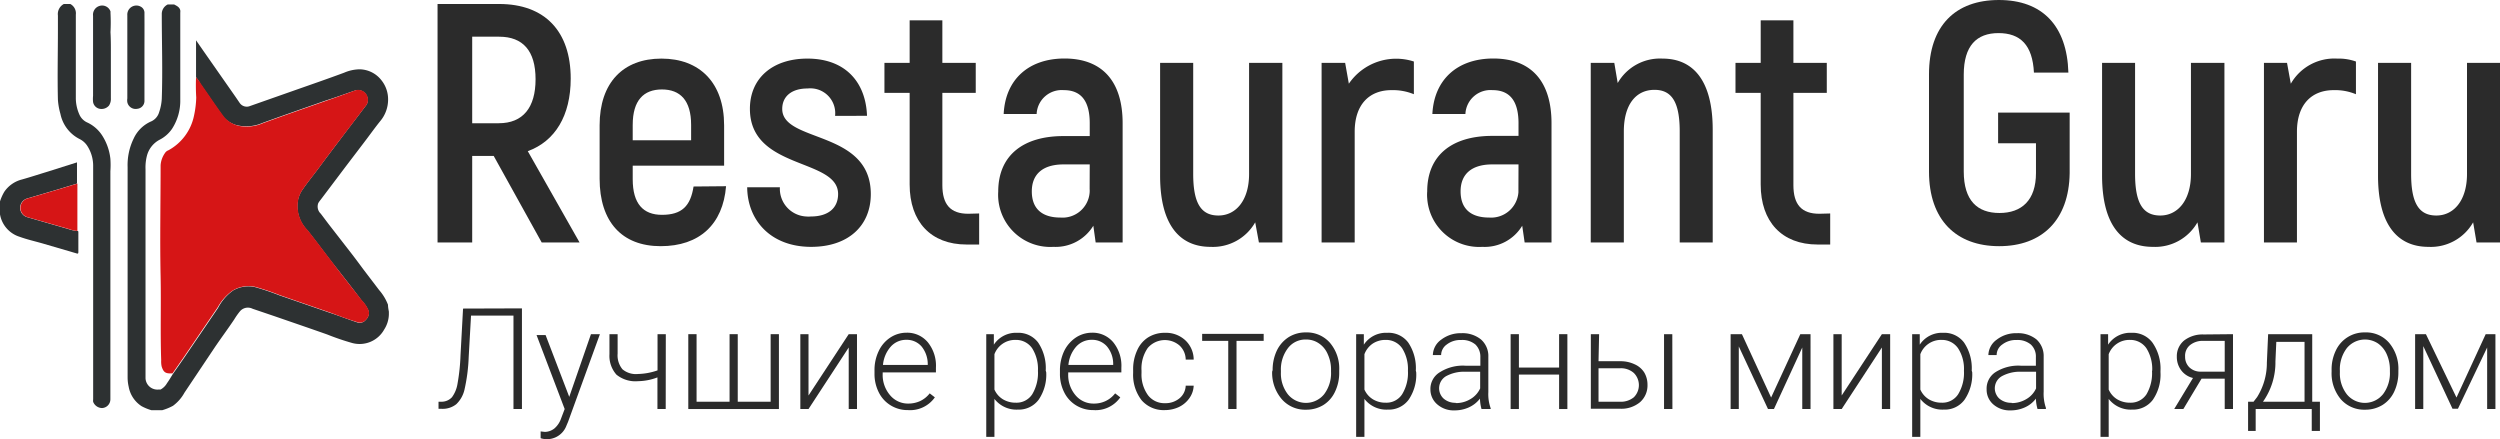
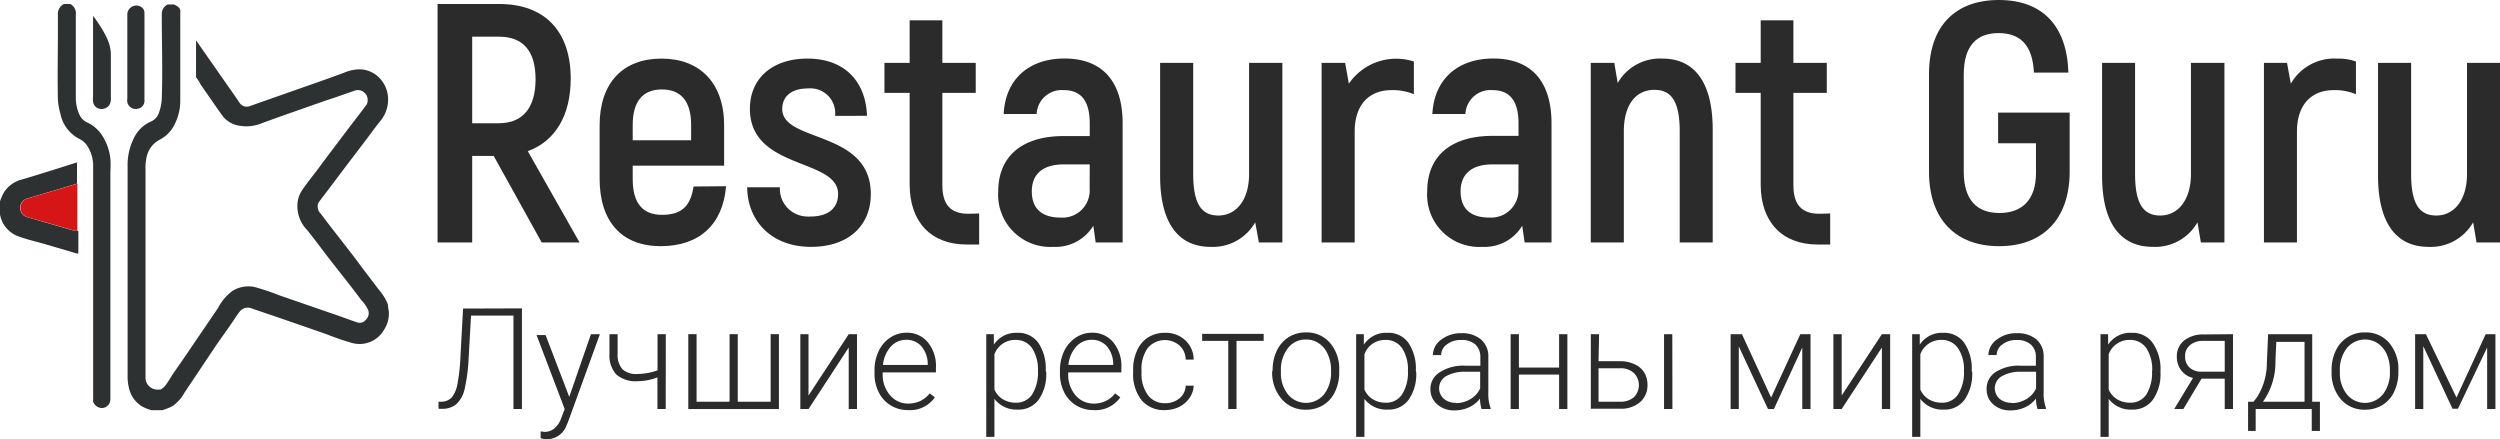
<svg xmlns="http://www.w3.org/2000/svg" viewBox="0 0 256.83 45.12">
  <title>Rus_black</title>
  <path d="M50.77,16H48.56v8.89H45V.39h6.33c4.69,0,7.35,2.8,7.35,7.66,0,3.82-1.61,6.44-4.41,7.46l5.32,9.38H55.7Zm-2.21-3.36h2.73c2.49,0,3.78-1.61,3.78-4.52s-1.29-4.37-3.74-4.37H48.56Z" transform="translate(-0.05 0.02)" style="fill:#2b2b2b" />
  <path d="M74.64,19.11c-.32,3.92-2.73,6.16-6.72,6.16s-6.27-2.52-6.27-6.93V12.85C61.65,8.47,64.07,6,68,6s6.44,2.48,6.44,6.86V17H65.05v1.4c0,2.51,1.08,3.65,3,3.65,2.06,0,2.94-.91,3.25-2.91Zm-9.59-6.3v1.58h6V12.81c0-2.52-1.12-3.64-3-3.64S65.05,10.29,65.05,12.81Z" transform="translate(-0.05 0.02)" style="fill:#2b2b2b" />
  <path d="M76.81,19.22h3.36a2.85,2.85,0,0,0,2.7,3,2.57,2.57,0,0,0,.48,0c1.79,0,2.8-.87,2.8-2.31,0-3.71-9.06-2.45-9.06-8.75C77.09,8,79.43,6,83,6c3.92,0,6,2.45,6.12,5.88H85.84a2.55,2.55,0,0,0-2.26-2.81,2.81,2.81,0,0,0-.58,0c-1.61,0-2.59.8-2.59,2.1,0,3.5,9.1,2.13,9.1,8.75,0,3.25-2.31,5.42-6.13,5.42C79.22,25.34,76.84,22.61,76.81,19.22Z" transform="translate(-0.05 0.02)" style="fill:#2b2b2b" />
  <path d="M100.64,21.91V25.1H99.35c-3.68,0-5.85-2.35-5.85-6.16V9.52H90.91V6.44H93.5V2.07h3.36V6.44h3.43V9.52H96.86V19c0,2,.84,2.94,2.66,2.94Z" transform="translate(-0.05 0.02)" style="fill:#2b2b2b" />
  <path d="M115.38,12.64V24.89h-2.77l-.24-1.72a4.54,4.54,0,0,1-4.1,2.17,5.36,5.36,0,0,1-5.67-5,5,5,0,0,1,0-.67c0-3.78,2.63-5.71,6.69-5.71H112V12.64c0-2.17-.8-3.4-2.66-3.4a2.58,2.58,0,0,0-2.79,2.37.22.22,0,0,0,0,.08h-3.39c.17-3.53,2.55-5.7,6.26-5.7C113.35,6,115.38,8.4,115.38,12.64ZM112,16.87h-2.69c-2.07,0-3.26.95-3.26,2.77s1.09,2.69,2.94,2.69a2.79,2.79,0,0,0,3-2.57,2.29,2.29,0,0,0,0-.37Z" transform="translate(-0.05 0.02)" style="fill:#2b2b2b" />
  <path d="M131.79,6.44V24.89h-2.41L129,22.82a5,5,0,0,1-4.59,2.52c-3.18,0-5.18-2.27-5.18-7.31V6.44h3.4V17.85c0,3,.8,4.27,2.59,4.27s3.15-1.54,3.15-4.27V6.44Z" transform="translate(-0.05 0.02)" style="fill:#2b2b2b" />
  <path d="M145.3,6.3V9.66a5.66,5.66,0,0,0-2.3-.42c-2.31,0-3.78,1.51-3.78,4.27V24.89h-3.4V6.44h2.42l.38,2.14A5.88,5.88,0,0,1,145.3,6.3Z" transform="translate(-0.05 0.02)" style="fill:#2b2b2b" />
  <path d="M159.44,12.64V24.89h-2.76l-.25-1.72a4.5,4.5,0,0,1-4.09,2.17,5.35,5.35,0,0,1-5.67-5,4,4,0,0,1,0-.69c0-3.78,2.62-5.71,6.68-5.71h2.7V12.64c0-2.17-.81-3.4-2.66-3.4a2.58,2.58,0,0,0-2.79,2.35.34.34,0,0,0,0,.1h-3.4c.18-3.53,2.56-5.7,6.27-5.7C157.41,6,159.44,8.4,159.44,12.64Zm-3.39,4.23h-2.7c-2.06,0-3.25.95-3.25,2.77s1.08,2.69,2.94,2.69a2.81,2.81,0,0,0,3-2.59c0-.12,0-.23,0-.35Z" transform="translate(-0.05 0.02)" style="fill:#2b2b2b" />
  <path d="M176,13.3V24.89h-3.39V13.48c0-3-.81-4.27-2.59-4.27-1.93,0-3.15,1.54-3.15,4.27V24.89h-3.4V6.44h2.42l.35,2.07A5,5,0,0,1,170.85,6C174,6,176,8.26,176,13.3Z" transform="translate(-0.05 0.02)" style="fill:#2b2b2b" />
  <path d="M188.07,21.91V25.1h-1.29c-3.68,0-5.85-2.35-5.85-6.16V9.52h-2.59V6.44h2.59V2.07h3.36V6.44h3.43V9.52h-3.43V19c0,2,.84,2.94,2.66,2.94Z" transform="translate(-0.05 0.02)" style="fill:#2b2b2b" />
  <path d="M198.22,17.61v-10c0-5,2.73-7.63,7.18-7.63s7,2.63,7.14,7.46H209c-.14-2.84-1.4-4.06-3.64-4.06s-3.57,1.29-3.57,4.27v9.94c0,3,1.4,4.27,3.67,4.27s3.75-1.3,3.75-4.1V14.7h-3.89V11.55h7.35v6.23c-.07,4.8-2.83,7.49-7.24,7.49S198.22,22.58,198.22,17.61Z" transform="translate(-0.05 0.02)" style="fill:#2b2b2b" />
  <path d="M228.57,6.44V24.89h-2.42l-.35-2.07a5,5,0,0,1-4.58,2.52C218,25.34,216,23.07,216,18V6.44h3.39V17.85c0,3,.81,4.27,2.59,4.27s3.15-1.54,3.15-4.27V6.44Z" transform="translate(-0.05 0.02)" style="fill:#2b2b2b" />
  <path d="M242.08,6.3V9.66a5.56,5.56,0,0,0-2.28-.42c-2.31,0-3.78,1.51-3.78,4.27V24.89h-3.39V6.44H235l.39,2.14A5.15,5.15,0,0,1,240.15,6,5.27,5.27,0,0,1,242.08,6.3Z" transform="translate(-0.05 0.02)" style="fill:#2b2b2b" />
  <path d="M256.88,6.44V24.89h-2.41l-.35-2.07a5,5,0,0,1-4.59,2.52c-3.18,0-5.18-2.27-5.18-7.31V6.44h3.4V17.85c0,3,.8,4.27,2.59,4.27s3.15-1.54,3.15-4.27V6.44Z" transform="translate(-0.05 0.02)" style="fill:#2b2b2b" />
  <path d="M53.67,31.66V42H52.8V32.4H48.44l-.24,4.26A18,18,0,0,1,47.77,40a3,3,0,0,1-.84,1.5,2.24,2.24,0,0,1-1.47.48H45.1v-.73h.28a1.46,1.46,0,0,0,1.1-.46,3.17,3.17,0,0,0,.57-1.38,20.64,20.64,0,0,0,.31-2.94l.26-4.79Z" transform="translate(-0.05 0.02)" style="fill:#2b2b2b" />
  <path d="M58.53,40.75l2.23-6.44h.92l-3.27,9-.17.4A2.14,2.14,0,0,1,55.59,45v-.7l.44.05A1.63,1.63,0,0,0,57,44,2.34,2.34,0,0,0,57.68,43l.38-1-2.89-7.6h.93Z" transform="translate(-0.05 0.02)" style="fill:#2b2b2b" />
  <path d="M68.44,42h-.85V38.75a5.74,5.74,0,0,1-2,.39,3.09,3.09,0,0,1-2.21-.67,2.91,2.91,0,0,1-.72-2.09V34.31h.84v2a2.24,2.24,0,0,0,.5,1.61,2.15,2.15,0,0,0,1.6.48,6.49,6.49,0,0,0,2-.37V34.31h.85Z" transform="translate(-0.05 0.02)" style="fill:#2b2b2b" />
  <path d="M71.61,34.31v6.94H75V34.31h.84v6.94h3.38V34.31h.85V42H70.76V34.31Z" transform="translate(-0.05 0.02)" style="fill:#2b2b2b" />
  <path d="M87.24,34.31h.85V42h-.85V35.68L83.11,42h-.84V34.31h.84v6.3Z" transform="translate(-0.05 0.02)" style="fill:#2b2b2b" />
  <path d="M93.32,42.11a3.31,3.31,0,0,1-1.76-.48,3.24,3.24,0,0,1-1.23-1.34,4.17,4.17,0,0,1-.44-1.93v-.31a4.45,4.45,0,0,1,.43-2,3.34,3.34,0,0,1,1.19-1.39,3,3,0,0,1,1.66-.5,2.75,2.75,0,0,1,2.21,1,3.82,3.82,0,0,1,.82,2.6v.48H90.73v.16a3.19,3.19,0,0,0,.75,2.17,2.39,2.39,0,0,0,1.88.87,2.93,2.93,0,0,0,1.2-.25,2.69,2.69,0,0,0,1-.8l.53.41A3.11,3.11,0,0,1,93.32,42.11Zm-.15-7.22a2.11,2.11,0,0,0-1.61.7,3.28,3.28,0,0,0-.8,1.88h4.6v-.09a2.88,2.88,0,0,0-.63-1.8A2,2,0,0,0,93.17,34.89Z" transform="translate(-0.05 0.02)" style="fill:#2b2b2b" />
  <path d="M107.53,38.22a4.54,4.54,0,0,1-.79,2.84,2.54,2.54,0,0,1-2.12,1,2.86,2.86,0,0,1-2.41-1.1v3.9h-.84V34.31h.78v1.08a2.72,2.72,0,0,1,2.4-1.22,2.54,2.54,0,0,1,2.15,1,4.7,4.7,0,0,1,.78,2.89Zm-.85-.15a4,4,0,0,0-.6-2.32,2,2,0,0,0-1.68-.85,2.26,2.26,0,0,0-2.19,1.47V40a2.22,2.22,0,0,0,.87,1,2.54,2.54,0,0,0,1.34.35,1.92,1.92,0,0,0,1.67-.86A4.27,4.27,0,0,0,106.68,38.07Z" transform="translate(-0.05 0.02)" style="fill:#2b2b2b" />
  <path d="M112.38,42.11a3.34,3.34,0,0,1-1.77-.48,3.24,3.24,0,0,1-1.23-1.34,4.17,4.17,0,0,1-.44-1.93v-.31a4.62,4.62,0,0,1,.43-2,3.5,3.5,0,0,1,1.2-1.39,3,3,0,0,1,1.65-.5,2.75,2.75,0,0,1,2.21,1,3.82,3.82,0,0,1,.82,2.6v.48h-5.46v.16a3.19,3.19,0,0,0,.74,2.17,2.39,2.39,0,0,0,1.88.87,2.78,2.78,0,0,0,1.2-.25,2.69,2.69,0,0,0,1-.8l.53.41A3.09,3.09,0,0,1,112.38,42.11Zm-.16-7.22a2.11,2.11,0,0,0-1.61.7,3.28,3.28,0,0,0-.8,1.88h4.6v-.09a2.8,2.8,0,0,0-.63-1.8A2,2,0,0,0,112.22,34.89Z" transform="translate(-0.05 0.02)" style="fill:#2b2b2b" />
  <path d="M119.73,41.4a2.24,2.24,0,0,0,1.49-.5,1.76,1.76,0,0,0,.64-1.3h.82a2.35,2.35,0,0,1-.44,1.28,2.78,2.78,0,0,1-1.07.91,3.4,3.4,0,0,1-1.44.32,3,3,0,0,1-2.39-1,4.25,4.25,0,0,1-.88-2.81V38a4.59,4.59,0,0,1,.4-2A3,3,0,0,1,118,34.64a3.2,3.2,0,0,1,1.73-.47,2.93,2.93,0,0,1,2.07.75,2.73,2.73,0,0,1,.88,2h-.82a2,2,0,0,0-.64-1.45,2.31,2.31,0,0,0-3.26.26v0a3.69,3.69,0,0,0-.64,2.32v.25A3.63,3.63,0,0,0,118,40.6,2.12,2.12,0,0,0,119.73,41.4Z" transform="translate(-0.05 0.02)" style="fill:#2b2b2b" />
  <path d="M129.87,35h-2.79v7h-.85V35h-2.68v-.72h6.32Z" transform="translate(-0.05 0.02)" style="fill:#2b2b2b" />
  <path d="M130.79,38a4.62,4.62,0,0,1,.43-2,3.36,3.36,0,0,1,1.21-1.38,3.27,3.27,0,0,1,1.78-.49,3.15,3.15,0,0,1,2.47,1.07,4.08,4.08,0,0,1,.95,2.84v.18a4.45,4.45,0,0,1-.43,2,3.18,3.18,0,0,1-1.2,1.37,3.38,3.38,0,0,1-1.78.48A3.18,3.18,0,0,1,131.74,41a4.16,4.16,0,0,1-1-2.84Zm.85.23a3.49,3.49,0,0,0,.71,2.25,2.4,2.4,0,0,0,3.38.35,2.32,2.32,0,0,0,.35-.35,3.59,3.59,0,0,0,.71-2.32V38a3.75,3.75,0,0,0-.33-1.61,2.52,2.52,0,0,0-.91-1.13,2.27,2.27,0,0,0-1.34-.4,2.25,2.25,0,0,0-1.85.89,3.6,3.6,0,0,0-.72,2.32Z" transform="translate(-0.05 0.02)" style="fill:#2b2b2b" />
  <path d="M145.54,38.22a4.54,4.54,0,0,1-.79,2.84,2.53,2.53,0,0,1-2.13,1,2.84,2.84,0,0,1-2.4-1.1v3.9h-.85V34.31h.79v1.08a2.72,2.72,0,0,1,2.4-1.22,2.53,2.53,0,0,1,2.16,1,4.7,4.7,0,0,1,.78,2.89Zm-.85-.15a4,4,0,0,0-.6-2.32,2,2,0,0,0-1.68-.85,2.37,2.37,0,0,0-1.34.38,2.28,2.28,0,0,0-.85,1.09V40a2.22,2.22,0,0,0,.87,1,2.48,2.48,0,0,0,1.33.35,1.92,1.92,0,0,0,1.67-.86,4.2,4.2,0,0,0,.6-2.42Z" transform="translate(-0.05 0.02)" style="fill:#2b2b2b" />
  <path d="M152.25,42a4.33,4.33,0,0,1-.16-1.07,3,3,0,0,1-1.14.9,3.51,3.51,0,0,1-1.46.31,2.55,2.55,0,0,1-1.79-.62A2,2,0,0,1,147,40,2,2,0,0,1,148,38.2a4.41,4.41,0,0,1,2.6-.65h1.53v-.87a1.75,1.75,0,0,0-.5-1.3,2.09,2.09,0,0,0-1.48-.47,2.28,2.28,0,0,0-1.47.46,1.35,1.35,0,0,0-.58,1.09h-.85a2,2,0,0,1,.85-1.58,3.29,3.29,0,0,1,2.09-.67,3,3,0,0,1,2,.64,2.26,2.26,0,0,1,.76,1.79v3.62a4.27,4.27,0,0,0,.24,1.66V42Zm-2.66-.61a2.83,2.83,0,0,0,1.52-.41,2.42,2.42,0,0,0,1-1.1V38.17H150.6a3.85,3.85,0,0,0-2,.46,1.44,1.44,0,0,0-.23,2.31,1.81,1.81,0,0,0,1.22.42Z" transform="translate(-0.05 0.02)" style="fill:#2b2b2b" />
  <path d="M161.07,42h-.85V38.46h-4.13V42h-.85V34.31h.85v3.43h4.13V34.31h.85Z" transform="translate(-0.05 0.02)" style="fill:#2b2b2b" />
  <path d="M164.27,37.09h2.21a3.35,3.35,0,0,1,1.49.31,2.24,2.24,0,0,1,1,.85,2.46,2.46,0,0,1,.33,1.27,2.28,2.28,0,0,1-.77,1.78,3,3,0,0,1-2.05.67h-3V34.31h.85Zm0,.72v3.44h2.19a2.09,2.09,0,0,0,1.44-.46,1.76,1.76,0,0,0,0-2.49h0a2,2,0,0,0-1.38-.49ZM171.86,42H171V34.31h.85Z" transform="translate(-0.05 0.02)" style="fill:#2b2b2b" />
  <path d="M182,40.82l3-6.51h1.05V42h-.85V35.68L182.29,42h-.61l-3-6.43V42h-.84V34.31H179Z" transform="translate(-0.05 0.02)" style="fill:#2b2b2b" />
  <path d="M193.38,34.31h.85V42h-.85V35.68L189.25,42h-.85V34.31h.85v6.3Z" transform="translate(-0.05 0.02)" style="fill:#2b2b2b" />
  <path d="M202.66,38.22a4.62,4.62,0,0,1-.8,2.84,2.51,2.51,0,0,1-2.12,1,2.86,2.86,0,0,1-2.41-1.1v3.9h-.84V34.31h.78v1.08a2.72,2.72,0,0,1,2.4-1.22,2.54,2.54,0,0,1,2.15,1,4.71,4.71,0,0,1,.79,2.89Zm-.85-.15a3.88,3.88,0,0,0-.61-2.32,2,2,0,0,0-1.67-.85,2.26,2.26,0,0,0-2.2,1.47V40a2.22,2.22,0,0,0,.87,1,2.54,2.54,0,0,0,1.34.35,1.92,1.92,0,0,0,1.67-.86A4.2,4.2,0,0,0,201.81,38.07Z" transform="translate(-0.05 0.02)" style="fill:#2b2b2b" />
  <path d="M209.37,42a4.34,4.34,0,0,1-.17-1.07,2.85,2.85,0,0,1-1.13.9,3.51,3.51,0,0,1-1.46.31,2.55,2.55,0,0,1-1.79-.62,2,2,0,0,1-.68-1.55,2,2,0,0,1,.93-1.77,4.38,4.38,0,0,1,2.59-.65h1.54v-.87a1.67,1.67,0,0,0-.51-1.3,2.11,2.11,0,0,0-1.47-.47,2.28,2.28,0,0,0-1.47.46,1.32,1.32,0,0,0-.58,1.09h-.85a2,2,0,0,1,.85-1.58,3.23,3.23,0,0,1,2.09-.67,3,3,0,0,1,2,.64A2.29,2.29,0,0,1,210,36.6v3.62a4.45,4.45,0,0,0,.23,1.66V42Zm-2.66-.61a2.88,2.88,0,0,0,1.51-.41,2.42,2.42,0,0,0,1-1.1V38.17H207.7a3.85,3.85,0,0,0-2,.46,1.43,1.43,0,0,0-.53,1.95,1.28,1.28,0,0,0,.29.36,1.84,1.84,0,0,0,1.25.42Z" transform="translate(-0.05 0.02)" style="fill:#2b2b2b" />
  <path d="M222,38.22a4.54,4.54,0,0,1-.79,2.84,2.54,2.54,0,0,1-2.12,1,2.86,2.86,0,0,1-2.41-1.1v3.9h-.84V34.31h.78l0,1.08a2.72,2.72,0,0,1,2.4-1.22,2.54,2.54,0,0,1,2.15,1A4.67,4.67,0,0,1,222,38.1Zm-.85-.15a4,4,0,0,0-.6-2.32,2,2,0,0,0-1.68-.85,2.26,2.26,0,0,0-2.19,1.47V40a2.22,2.22,0,0,0,.87,1,2.54,2.54,0,0,0,1.34.35,1.92,1.92,0,0,0,1.67-.86,4.26,4.26,0,0,0,.57-2.42Z" transform="translate(-0.05 0.02)" style="fill:#2b2b2b" />
  <path d="M229.45,34.31V42h-.85V38.88h-2.38L224.35,42h-.94l1.93-3.19a2.11,2.11,0,0,1-1.22-.8,2.27,2.27,0,0,1-.44-1.38,2.07,2.07,0,0,1,.75-1.67,3.11,3.11,0,0,1,2-.62Zm-4.92,2.3a1.5,1.5,0,0,0,.43,1.1,1.64,1.64,0,0,0,1.19.45h2.45V35h-2.17a2.06,2.06,0,0,0-1.39.43A1.41,1.41,0,0,0,224.53,36.61Z" transform="translate(-0.05 0.02)" style="fill:#2b2b2b" />
  <path d="M231.56,41.25l.37-.48a6.61,6.61,0,0,0,1-3.54l.13-2.92h4.53v6.94h.79v3h-.84V42h-5.76v2.25H231v-3Zm1,0h4.24V35.1h-2.9l-.09,2a7,7,0,0,1-1.28,4.15Z" transform="translate(-0.05 0.02)" style="fill:#2b2b2b" />
  <path d="M239.58,38a4.45,4.45,0,0,1,.43-2,3.22,3.22,0,0,1,3-1.87,3.12,3.12,0,0,1,2.48,1.07,4.13,4.13,0,0,1,.95,2.84v.18a4.62,4.62,0,0,1-.43,2,3.21,3.21,0,0,1-1.21,1.37,3.38,3.38,0,0,1-1.78.48A3.19,3.19,0,0,1,240.53,41a4.15,4.15,0,0,1-.95-2.84Zm.85.23a3.49,3.49,0,0,0,.71,2.25,2.39,2.39,0,0,0,3.36.36,3.06,3.06,0,0,0,.36-.36,3.59,3.59,0,0,0,.71-2.32V38a3.89,3.89,0,0,0-.32-1.61,2.65,2.65,0,0,0-.91-1.13,2.41,2.41,0,0,0-3.2.49,3.59,3.59,0,0,0-.71,2.32Z" transform="translate(-0.05 0.02)" style="fill:#2b2b2b" />
  <path d="M252.41,40.82l3-6.51h1V42h-.85V35.68l-3,6.29H252l-3-6.43V42h-.84V34.31h1.11Z" transform="translate(-0.05 0.02)" style="fill:#2b2b2b" />
  <path d="M20.19,7.92V4.12l.75,1.08,3.3,4.72.43.63a.88.88,0,0,0,1.07.32L30.4,9.23c1.68-.59,3.36-1.17,5-1.78A4.18,4.18,0,0,1,37,7.1a2.9,2.9,0,0,1,2.24,1.13,3.12,3.12,0,0,1,.68,1.95,3.44,3.44,0,0,1-.83,2.27c-.57.71-1.1,1.46-1.66,2.19l-1.85,2.43L33,20.49a2.8,2.8,0,0,0-.25.35A1,1,0,0,0,33,21.93c.36.47.71.95,1.08,1.42l1.81,2.33c.51.65,1,1.31,1.51,2L39,29.78a5,5,0,0,1,.91,1.51c0,.24.05.48.09.71v.2a0,0,0,0,0,0,.07,3,3,0,0,1-.48,1.56,2.89,2.89,0,0,1-3.28,1.39,26.13,26.13,0,0,1-2.58-.88c-1.81-.64-3.63-1.26-5.45-1.89L26,31.7a1.07,1.07,0,0,0-1.29.25,7.23,7.23,0,0,0-.6.85c-.67,1-1.35,1.91-2,2.87L19,40.32a4.13,4.13,0,0,1-1.18,1.35,5.53,5.53,0,0,1-1.1.45H15.6a5.13,5.13,0,0,1-1-.41,3,3,0,0,1-1.33-2,4.24,4.24,0,0,1-.11-.94V17.15a6.19,6.19,0,0,1,.62-2.93,3.52,3.52,0,0,1,1.85-1.79,1.49,1.49,0,0,0,.77-.93,5,5,0,0,0,.27-1.38c.1-2.9,0-5.79,0-8.68a1.08,1.08,0,0,1,.61-1h.66c.26.14.55.26.63.6a1,1,0,0,1,0,.24v8.94a5.31,5.31,0,0,1-.85,3,3.46,3.46,0,0,1-1.3,1.13A2.6,2.6,0,0,0,15.14,16,4.77,4.77,0,0,0,15,17.36V38.85A1.22,1.22,0,0,0,16.31,40l.23,0a1.7,1.7,0,0,0,.67-.66c.21-.29.39-.6.58-.91l1.12-1.61,3.54-5.2A5,5,0,0,1,24,29.82a3.16,3.16,0,0,1,2.19-.36,25.64,25.64,0,0,1,2.56.86L33.9,32.1c1,.33,1.89.68,2.85,1a.78.78,0,0,0,.88-.27.91.91,0,0,0,.24-1,3.44,3.44,0,0,0-.69-1c-1-1.35-2.07-2.69-3.1-4-.82-1.06-1.62-2.15-2.46-3.2a3.52,3.52,0,0,1-1-2.84,2.83,2.83,0,0,1,.42-1.2c.53-.8,1.15-1.54,1.72-2.31.79-1.07,1.59-2.12,2.38-3.17s1.66-2.17,2.48-3.26a.8.8,0,0,0,.2-.55,1,1,0,0,0-.93-1.06,1,1,0,0,0-.42.06c-1,.34-2,.71-2.93,1-2.18.77-4.36,1.52-6.52,2.31a4.18,4.18,0,0,1-2.29.3A2.75,2.75,0,0,1,23,12c-.81-1.1-1.57-2.25-2.36-3.37A3.46,3.46,0,0,0,20.19,7.92Z" transform="translate(-0.05 0.02)" style="fill:#2d3132" />
  <path d="M7.27.39a1.08,1.08,0,0,1,.57,1.09V10a4.14,4.14,0,0,0,.39,1.8,1.6,1.6,0,0,0,.82.78A3.66,3.66,0,0,1,10.61,14a5.53,5.53,0,0,1,.78,2.29,9.11,9.11,0,0,1,0,1.28V41a.9.9,0,0,1-.85.9,1,1,0,0,1-.92-.64,1,1,0,0,1,0-.25V17.1A3.76,3.76,0,0,0,9,14.94a2,2,0,0,0-.74-.66,3.72,3.72,0,0,1-2-2.59A7.11,7.11,0,0,1,6,10.24C5.94,7.82,6,5.39,6,3V1.57A1.17,1.17,0,0,1,6.61.39Z" transform="translate(-0.05 0.02)" style="fill:#2d3132" />
  <path d="M8,23.71c.12,0,.1.09.1.16v2c0,.18-.07.18-.19.14L4.46,25c-.8-.23-1.61-.41-2.38-.69A2.93,2.93,0,0,1,.05,22h0V20.67a4.72,4.72,0,0,1,.45-1,3.11,3.11,0,0,1,1.8-1.25c.89-.25,1.77-.54,2.66-.81l3-.95v2.18l-2,.61-3.12.92a1,1,0,0,0,0,1.92l4.2,1.21A3.72,3.72,0,0,0,8,23.71Z" transform="translate(-0.05 0.02)" style="fill:#2d3132" />
-   <path d="M11.44,5.85v4.21a1.27,1.27,0,0,1-.19.76,1,1,0,0,1-.94.34.85.85,0,0,1-.7-.71,3.21,3.21,0,0,1,0-.62V1.6a.94.94,0,0,1,.63-1,.91.91,0,0,1,1.16.55.74.74,0,0,1,0,.14,19.05,19.05,0,0,1,0,2C11.45,4.1,11.44,5,11.44,5.85Z" transform="translate(-0.05 0.02)" style="fill:#2d3132" />
+   <path d="M11.44,5.85v4.21a1.27,1.27,0,0,1-.19.76,1,1,0,0,1-.94.34.85.85,0,0,1-.7-.71,3.21,3.21,0,0,1,0-.62V1.6C11.45,4.1,11.44,5,11.44,5.85Z" transform="translate(-0.05 0.02)" style="fill:#2d3132" />
  <path d="M14.89,5.86v4.42a.82.82,0,0,1-.76.88h0a.87.87,0,0,1-1-.68,1.27,1.27,0,0,1,0-.39V1.55a.93.93,0,0,1,.89-1,.89.89,0,0,1,.48.11.72.72,0,0,1,.39.7C14.9,2.88,14.89,4.37,14.89,5.86Z" transform="translate(-0.05 0.02)" style="fill:#2d3132" />
  <path d="M8,23.71a3.47,3.47,0,0,1-.9-.21L2.87,22.29a1,1,0,0,1,0-1.92L6,19.45l2-.61Z" transform="translate(-0.05 0.02)" style="fill:#d61516" />
-   <path d="M20.19,7.92a3.46,3.46,0,0,1,.49.65c.79,1.12,1.55,2.27,2.36,3.37a2.75,2.75,0,0,0,1.72,1,4.18,4.18,0,0,0,2.29-.3c2.16-.79,4.34-1.54,6.52-2.31,1-.34,2-.71,2.93-1.05a1,1,0,0,1,1.29.58,1,1,0,0,1,.06.42.8.8,0,0,1-.2.55C36.83,11.92,36,13,35.17,14.09s-1.59,2.1-2.38,3.17c-.57.77-1.19,1.51-1.72,2.31a2.83,2.83,0,0,0-.42,1.2,3.52,3.52,0,0,0,1,2.84c.84,1.05,1.64,2.14,2.46,3.2,1,1.35,2.08,2.69,3.1,4a3.44,3.44,0,0,1,.69,1,.91.91,0,0,1-.24,1,.78.78,0,0,1-.88.27c-1-.3-1.9-.65-2.85-1L28.79,30.3a25.64,25.64,0,0,0-2.56-.86A3.16,3.16,0,0,0,24,29.8a5,5,0,0,0-1.57,1.73l-3.54,5.2-1.12,1.61h-.27c-.54,0-.69-.25-.84-.7a2.35,2.35,0,0,1-.05-.65c-.1-2.87,0-5.73-.06-8.6-.08-3.81,0-7.63,0-11.45A2.46,2.46,0,0,1,17,15.7a.69.69,0,0,1,.35-.28,5.24,5.24,0,0,0,2.63-3.55A10,10,0,0,0,20.21,10,20.21,20.21,0,0,1,20.19,7.92Z" transform="translate(-0.05 0.02)" style="fill:#d61516" />
</svg>